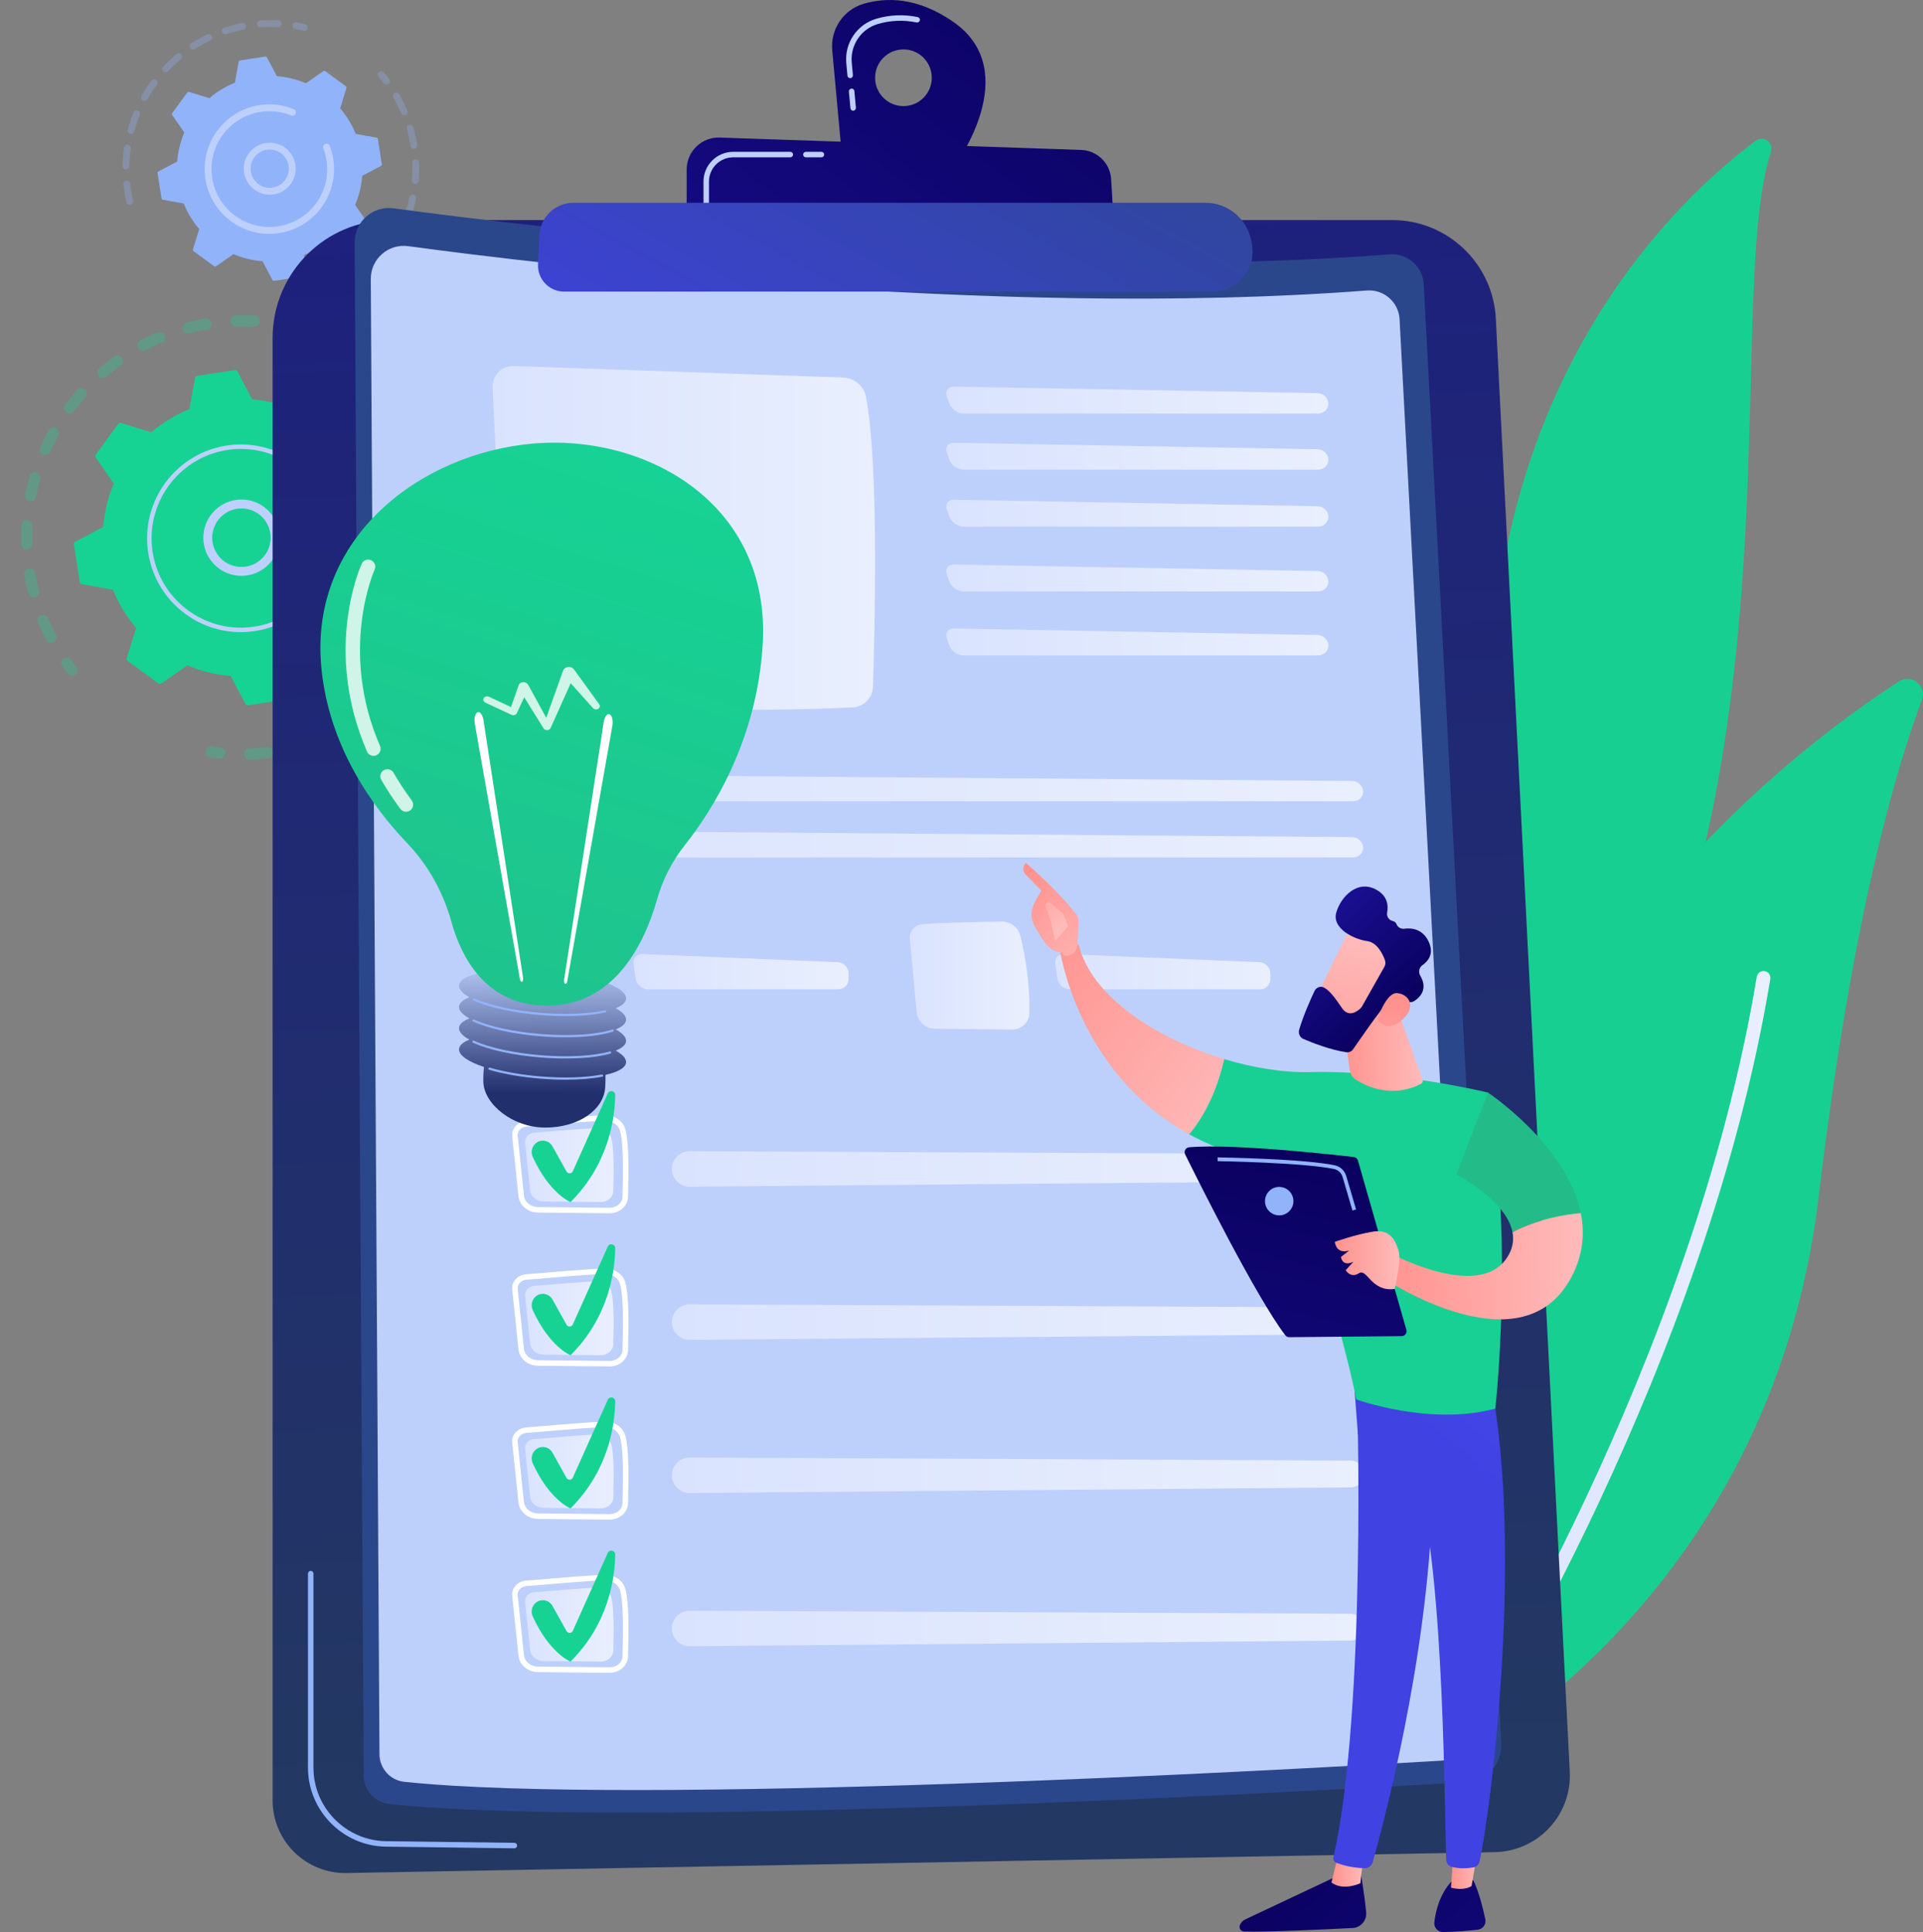
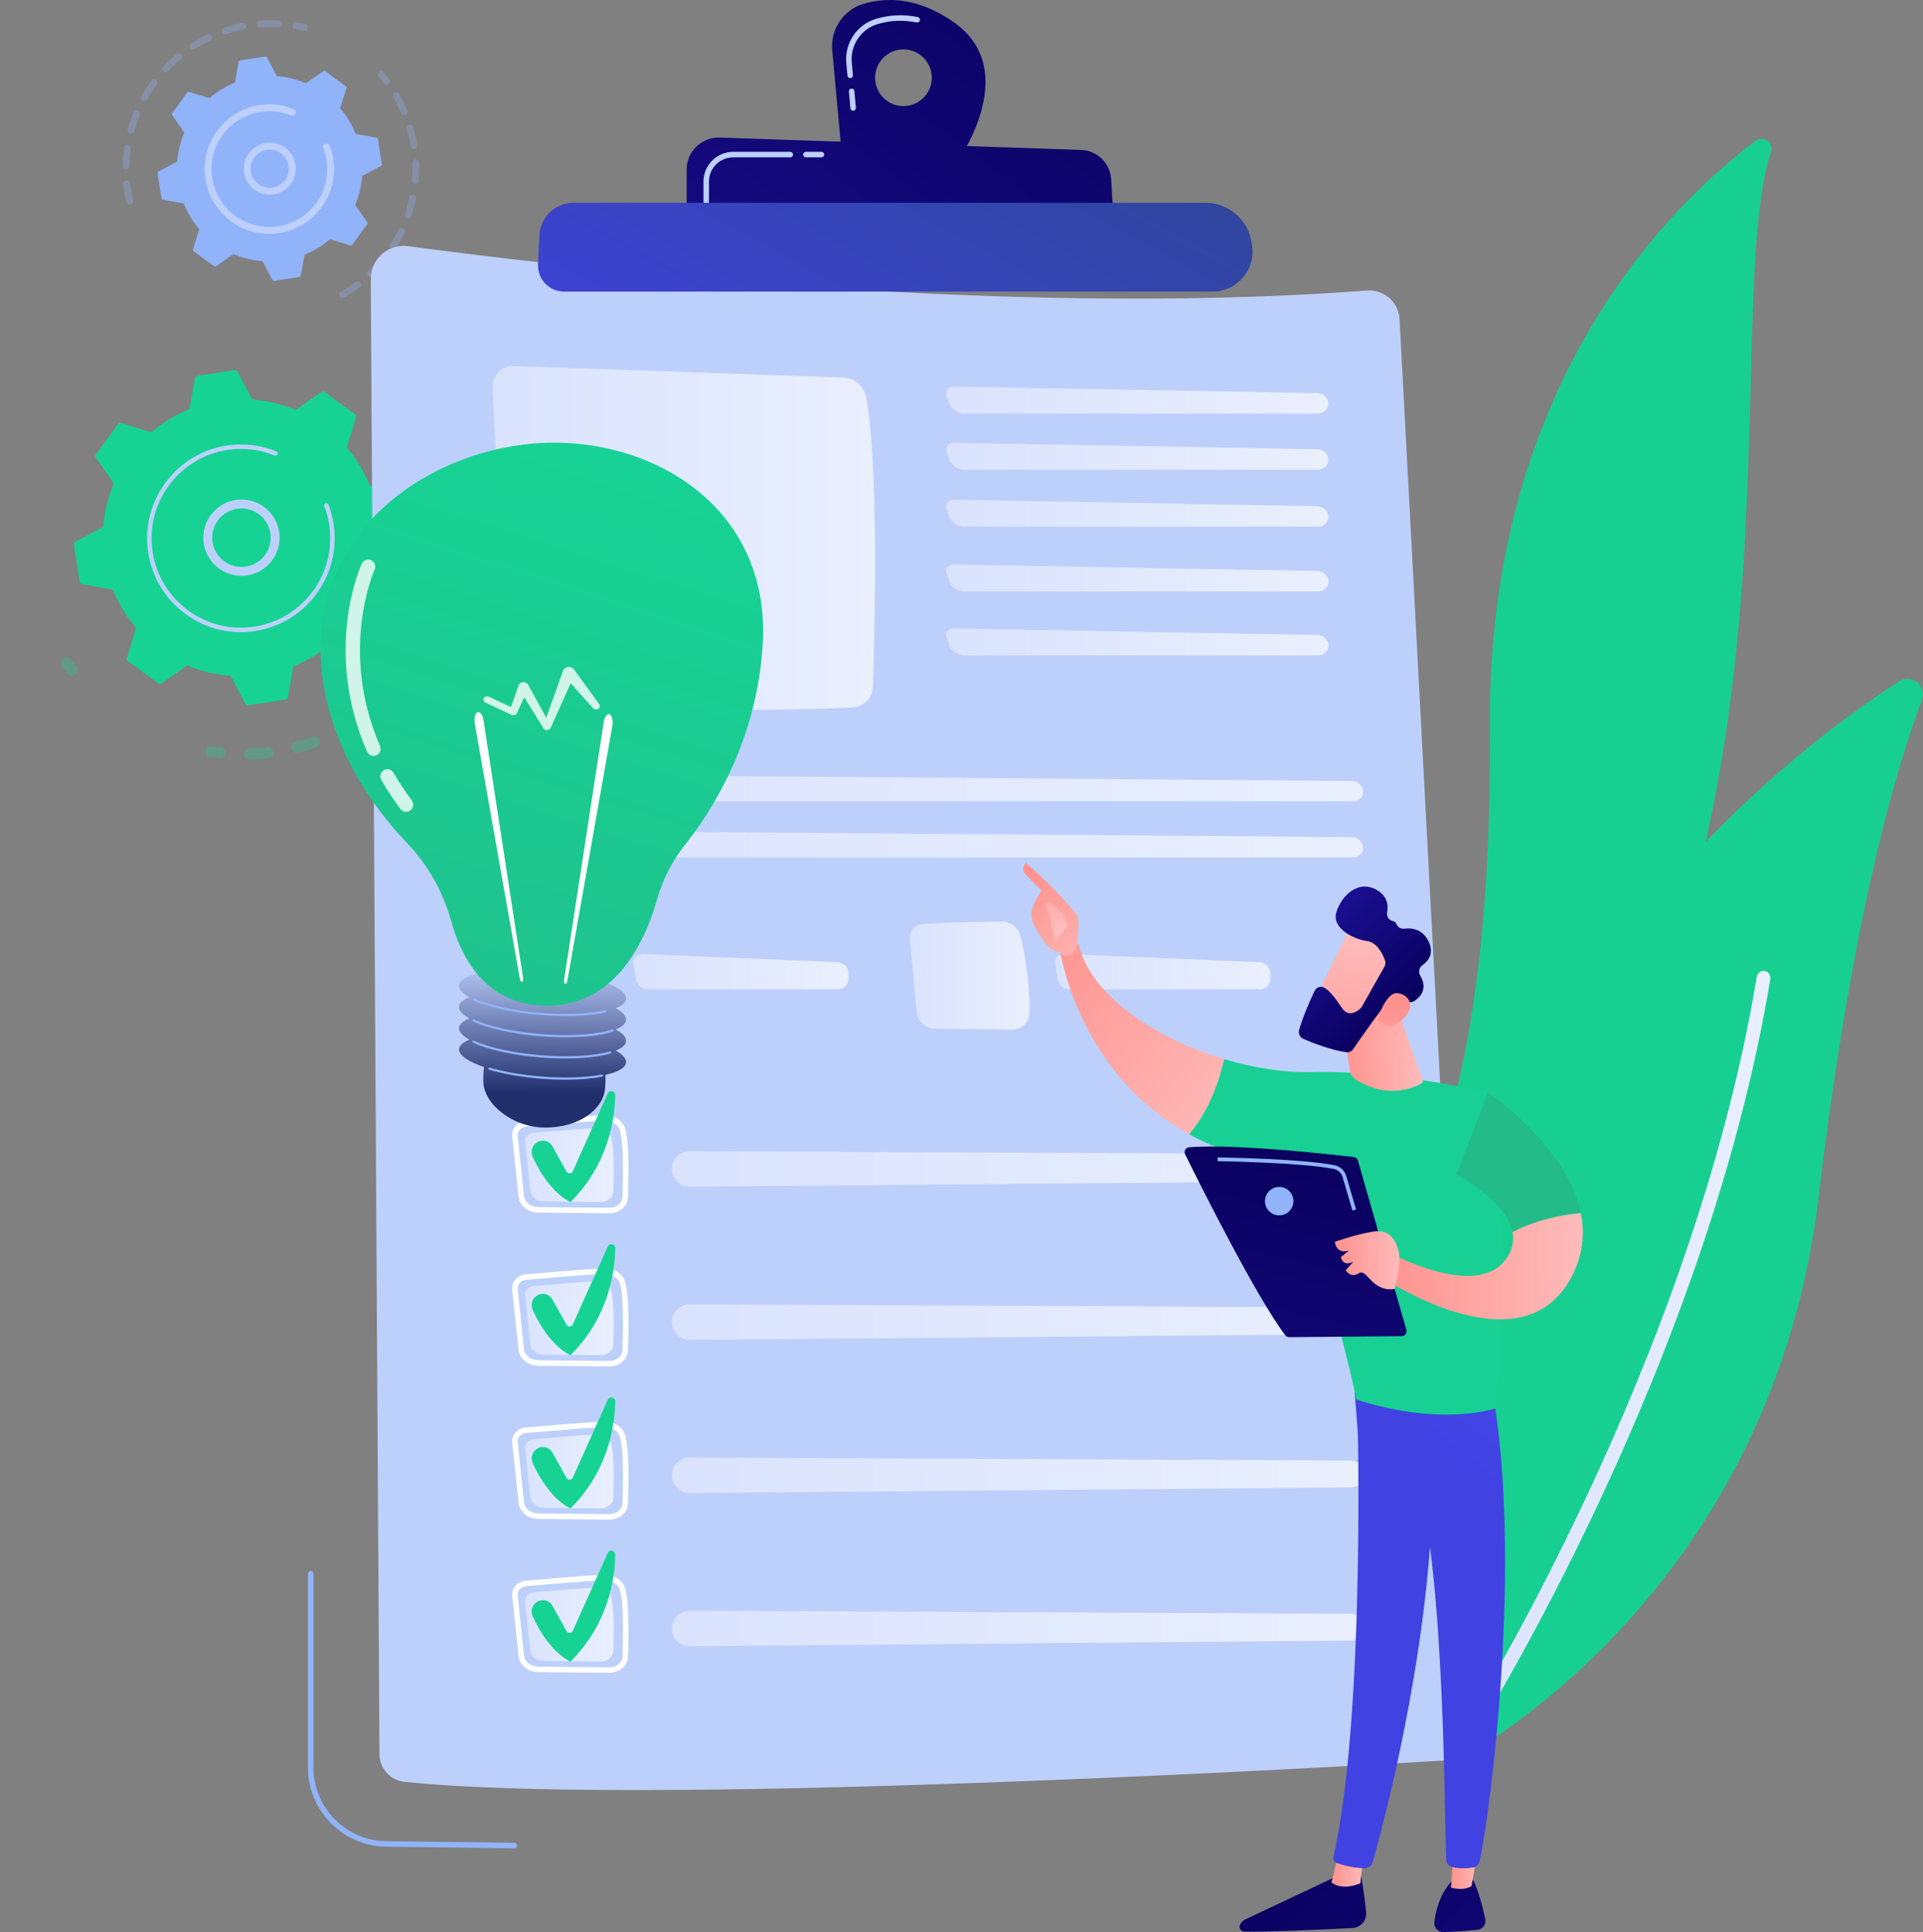
<svg xmlns="http://www.w3.org/2000/svg" width="415" height="417" viewBox="0 0 415 417" fill="none">
  <rect x="0" y="0" width="415" height="417" fill="#808080" stroke="none" />
  <g clip-path="url(#clip0_281_1079)">
    <g opacity="0.3">
-       <path d="M56.147 69.364C56.112 70.026 55.548 70.536 54.886 70.5C53.6 70.433 52.291 70.421 50.998 70.466C50.343 70.488 49.794 69.98 49.76 69.329C49.76 69.322 49.76 69.315 49.76 69.306C49.737 68.643 50.257 68.087 50.919 68.065C52.281 68.019 53.658 68.032 55.011 68.102C55.63 68.134 56.115 68.631 56.147 69.237C56.148 69.279 56.149 69.321 56.147 69.364ZM44.716 71.109C43.44 71.328 42.163 71.605 40.917 71.93C40.276 72.097 39.621 71.712 39.453 71.072C39.288 70.427 39.67 69.775 40.312 69.606C41.623 69.264 42.967 68.974 44.309 68.743C44.963 68.631 45.583 69.069 45.695 69.723C45.702 69.77 45.708 69.818 45.711 69.864C45.743 70.463 45.323 71.005 44.717 71.109H44.716ZM34.935 73.946C33.745 74.442 32.56 74.998 31.417 75.595C30.829 75.902 30.104 75.674 29.797 75.086C29.492 74.497 29.719 73.772 30.306 73.465C31.512 72.837 32.758 72.253 34.013 71.73C34.624 71.476 35.327 71.764 35.581 72.377C35.635 72.508 35.665 72.642 35.672 72.776C35.697 73.269 35.416 73.747 34.935 73.948V73.946ZM26.035 78.901C24.984 79.652 23.953 80.457 22.97 81.296C22.466 81.726 21.708 81.665 21.278 81.16C20.849 80.656 20.909 79.897 21.413 79.467C22.448 78.585 23.533 77.737 24.639 76.946C25.177 76.56 25.928 76.685 26.313 77.224C26.452 77.418 26.523 77.637 26.535 77.857C26.556 78.253 26.38 78.651 26.035 78.898V78.901ZM18.459 85.716C17.603 86.68 16.776 87.694 16.002 88.73C15.604 89.262 14.853 89.369 14.321 88.973C13.79 88.576 13.681 87.823 14.079 87.292C14.893 86.202 15.764 85.134 16.665 84.12C17.106 83.624 17.864 83.579 18.359 84.02C18.609 84.242 18.745 84.544 18.76 84.854C18.776 85.158 18.676 85.469 18.457 85.715L18.459 85.716ZM12.58 94.038C11.956 95.169 11.374 96.341 10.85 97.522C10.581 98.128 9.871 98.4 9.267 98.131C8.661 97.861 8.389 97.152 8.658 96.546C9.21 95.304 9.823 94.071 10.478 92.881C10.798 92.3 11.527 92.089 12.108 92.409C12.485 92.618 12.706 92.997 12.727 93.399C12.739 93.615 12.691 93.837 12.58 94.041V94.038ZM11.539 138.614C10.951 138.919 10.227 138.69 9.922 138.102C9.296 136.895 8.714 135.647 8.194 134.389C7.939 133.777 8.231 133.074 8.842 132.821C9.454 132.566 10.157 132.858 10.41 133.47C10.904 134.664 11.458 135.851 12.051 136.995C12.133 137.152 12.177 137.318 12.185 137.485C12.209 137.941 11.971 138.391 11.539 138.614ZM8.692 103.452C8.336 104.693 8.03 105.964 7.783 107.23C7.655 107.881 7.025 108.306 6.375 108.178C5.724 108.049 5.303 107.419 5.428 106.769C5.69 105.434 6.012 104.097 6.387 102.789C6.57 102.152 7.234 101.784 7.871 101.966C8.375 102.11 8.711 102.56 8.738 103.057C8.746 103.187 8.731 103.319 8.692 103.452ZM7.546 128.943C6.905 129.109 6.25 128.724 6.083 128.08C5.744 126.765 5.455 125.417 5.227 124.077C5.113 123.423 5.556 122.804 6.21 122.692C6.863 122.58 7.482 123.021 7.594 123.675C7.811 124.95 8.083 126.231 8.408 127.48C8.429 127.561 8.441 127.64 8.445 127.718C8.475 128.277 8.109 128.797 7.548 128.943H7.546ZM7.006 113.497C6.936 114.785 6.922 116.093 6.963 117.386C6.983 118.049 6.464 118.603 5.802 118.623C5.148 118.644 4.599 118.138 4.565 117.487C4.565 117.478 4.565 117.471 4.565 117.462C4.522 116.102 4.537 114.724 4.609 113.369C4.645 112.706 5.211 112.199 5.873 112.234C6.491 112.267 6.975 112.763 7.007 113.369C7.009 113.411 7.009 113.454 7.007 113.499L7.006 113.497Z" fill="#16D394" />
      <path d="M16.731 144.586C16.719 144.349 16.637 144.115 16.481 143.914C16.101 143.426 15.726 142.921 15.365 142.413C14.981 141.874 14.23 141.747 13.692 142.133C13.151 142.517 13.026 143.268 13.412 143.809C13.791 144.342 14.187 144.873 14.586 145.387C14.992 145.911 15.747 146.005 16.27 145.599C16.593 145.348 16.752 144.966 16.732 144.586H16.731Z" fill="#16D394" />
    </g>
    <g opacity="0.3">
      <path d="M48.672 162.437C48.642 161.857 48.196 161.37 47.6 161.308C46.986 161.242 46.36 161.163 45.746 161.071C45.089 160.974 44.479 161.427 44.382 162.082C44.284 162.741 44.738 163.35 45.393 163.447C46.04 163.543 46.698 163.627 47.346 163.695C48.005 163.765 48.596 163.289 48.666 162.629C48.673 162.565 48.675 162.499 48.67 162.437H48.672Z" fill="#16D394" />
      <path d="M100.407 115.891C100.41 116.553 99.874 117.094 99.21 117.095C98.548 117.098 98.009 116.562 98.006 115.9C98.001 114.637 97.943 113.356 97.832 112.075C97.772 111.418 98.263 110.833 98.924 110.775C99.585 110.718 100.166 111.207 100.224 111.868C100.271 112.422 100.31 112.976 100.34 113.529C100.381 114.316 100.404 115.11 100.407 115.892V115.891ZM98.314 106.837C97.668 106.983 97.025 106.577 96.879 105.93C96.599 104.688 96.263 103.445 95.882 102.234C95.681 101.602 96.032 100.928 96.665 100.727C97.296 100.527 97.97 100.879 98.17 101.51C98.572 102.785 98.926 104.094 99.219 105.4C99.234 105.469 99.243 105.536 99.247 105.603C99.277 106.176 98.892 106.705 98.313 106.836L98.314 106.837ZM99.983 122.42C99.805 123.744 99.569 125.078 99.278 126.387C99.136 127.035 98.494 127.443 97.847 127.3C97.199 127.157 96.793 126.515 96.934 125.867C97.21 124.625 97.434 123.358 97.603 122.101C97.69 121.444 98.295 120.982 98.953 121.07C99.533 121.148 99.962 121.63 99.992 122.196C99.996 122.269 99.992 122.345 99.983 122.421V122.42ZM95.209 97.018C94.611 97.303 93.895 97.048 93.611 96.45C93.066 95.301 92.465 94.162 91.826 93.066C91.491 92.493 91.686 91.758 92.258 91.423C92.831 91.09 93.565 91.283 93.898 91.855C94.571 93.011 95.203 94.21 95.778 95.419C95.846 95.565 95.885 95.718 95.892 95.87C95.918 96.342 95.66 96.804 95.208 97.018H95.209ZM97.43 132.657C96.966 133.908 96.442 135.158 95.872 136.37C95.59 136.97 94.876 137.228 94.276 136.946C93.676 136.665 93.419 135.948 93.7 135.348C94.242 134.197 94.739 133.01 95.18 131.822C95.41 131.199 96.101 130.883 96.723 131.114C97.186 131.285 97.479 131.713 97.504 132.177C97.513 132.337 97.49 132.499 97.43 132.658V132.657ZM92.694 142.086C91.966 143.209 91.182 144.314 90.365 145.37C89.958 145.894 89.205 145.989 88.681 145.584C88.157 145.177 88.061 144.424 88.468 143.9C89.245 142.896 89.991 141.846 90.683 140.78C91.043 140.223 91.787 140.065 92.343 140.427C92.677 140.644 92.868 141.001 92.887 141.371C92.901 141.615 92.838 141.865 92.695 142.087L92.694 142.086ZM86.017 150.259C85.061 151.197 84.055 152.104 83.028 152.957C82.518 153.38 81.762 153.31 81.339 152.8C80.915 152.289 80.986 151.532 81.497 151.109C82.473 150.299 83.429 149.437 84.338 148.545C84.811 148.08 85.57 148.087 86.035 148.561C86.248 148.779 86.362 149.056 86.377 149.338C86.395 149.671 86.275 150.009 86.019 150.259H86.017ZM77.718 156.78C76.581 157.486 75.4 158.152 74.208 158.758C73.617 159.059 72.895 158.824 72.595 158.232C72.294 157.643 72.529 156.919 73.12 156.618C74.251 156.042 75.372 155.41 76.453 154.74C77.015 154.39 77.755 154.564 78.105 155.127C78.215 155.306 78.273 155.501 78.283 155.696C78.306 156.119 78.103 156.542 77.718 156.78ZM68.185 161.32C66.922 161.756 65.626 162.145 64.328 162.474C63.685 162.638 63.032 162.249 62.87 161.606C62.707 160.965 63.094 160.31 63.737 160.146C64.97 159.833 66.202 159.464 67.4 159.05C68.027 158.833 68.71 159.166 68.926 159.792C68.963 159.9 68.985 160.012 68.991 160.121C69.018 160.642 68.701 161.14 68.185 161.318V161.32ZM57.898 163.651C56.92 163.762 55.928 163.846 54.947 163.896C54.591 163.916 54.237 163.929 53.884 163.941C53.222 163.962 52.656 163.449 52.649 162.778C52.628 162.115 53.149 161.561 53.811 161.54C54.148 161.53 54.484 161.516 54.822 161.499C55.755 161.449 56.697 161.37 57.627 161.265C58.285 161.189 58.881 161.662 58.955 162.322C58.958 162.347 58.96 162.371 58.961 162.397C58.994 163.025 58.532 163.579 57.898 163.652V163.651Z" fill="#16D394" />
      <path d="M90.458 87.094C90.446 86.856 90.363 86.619 90.204 86.416C89.803 85.905 89.384 85.392 88.957 84.893C88.526 84.388 87.769 84.328 87.264 84.759C86.76 85.189 86.7 85.947 87.13 86.452C87.535 86.927 87.934 87.414 88.314 87.9C88.723 88.421 89.476 88.513 89.998 88.104C90.318 87.852 90.476 87.472 90.455 87.095L90.458 87.094Z" fill="#16D394" />
    </g>
    <path d="M70.038 84.605C69.844 84.463 69.584 84.46 69.387 84.597L63.78 88.493C60.847 87.245 57.693 86.458 54.422 86.207L51.238 80.171C51.126 79.96 50.892 79.842 50.656 79.879L42.565 81.132C42.328 81.169 42.141 81.351 42.099 81.586L40.888 88.304C37.845 89.533 35.077 91.238 32.657 93.314L26.135 91.298C25.905 91.228 25.658 91.31 25.517 91.502L20.681 98.113C20.54 98.306 20.537 98.567 20.674 98.763L24.567 104.374C23.32 107.309 22.533 110.465 22.283 113.738L16.25 116.924C16.039 117.036 15.921 117.269 15.957 117.506L17.209 125.603C17.246 125.84 17.428 126.028 17.663 126.07L24.377 127.282C25.605 130.326 27.309 133.096 29.384 135.518L27.367 142.044C27.297 142.273 27.379 142.52 27.571 142.662L34.178 147.5C34.371 147.642 34.632 147.645 34.828 147.508L40.435 143.612C43.369 144.86 46.523 145.648 49.794 145.898L52.978 151.934C53.089 152.145 53.323 152.263 53.56 152.227L61.652 150.975C61.889 150.938 62.076 150.756 62.118 150.521L63.33 143.803C66.372 142.574 69.14 140.869 71.56 138.793L78.082 140.809C78.312 140.881 78.559 140.797 78.7 140.605L83.536 133.994C83.677 133.8 83.68 133.54 83.543 133.343L79.65 127.733C80.897 124.798 81.684 121.642 81.934 118.368L87.967 115.183C88.178 115.071 88.296 114.837 88.258 114.601L87.007 106.505C86.969 106.268 86.788 106.08 86.553 106.039L79.84 104.826C78.612 101.782 76.908 99.012 74.833 96.591L76.849 90.065C76.918 89.835 76.837 89.588 76.645 89.447L70.038 84.608V84.605Z" fill="#16D394" />
    <path d="M60.3 116.823C59.875 121.344 55.855 124.676 51.336 124.251C49.147 124.046 47.17 122.999 45.768 121.306C44.366 119.612 43.706 117.472 43.913 115.283C44.339 110.761 48.359 107.43 52.878 107.854C56.989 108.242 60.116 111.606 60.327 115.615C60.348 116.013 60.341 116.416 60.302 116.824L60.3 116.823ZM47.246 120.08C48.321 121.379 49.837 122.181 51.516 122.339C54.98 122.665 58.063 120.11 58.389 116.644C58.717 113.177 56.161 110.093 52.698 109.767C49.234 109.44 46.15 111.996 45.825 115.462C45.795 115.776 45.789 116.089 45.805 116.398C45.877 117.743 46.374 119.024 47.247 120.08H47.246Z" fill="#BDD0FB" />
    <path d="M72.206 115.156C72.171 114.468 72.099 113.777 71.992 113.086C71.958 112.869 71.921 112.651 71.88 112.435C71.679 111.369 71.395 110.321 71.03 109.306C71.026 109.293 71.02 109.278 71.016 109.265C71.001 109.226 70.987 109.186 70.972 109.147C70.944 109.071 70.916 108.995 70.886 108.919C70.81 108.72 70.615 108.6 70.413 108.611C70.364 108.614 70.314 108.624 70.265 108.642C70.018 108.737 69.895 109.014 69.989 109.262C70.477 110.536 70.831 111.872 71.041 113.232C72.087 119.986 69.477 126.478 64.69 130.687C62.029 133.028 58.693 134.663 54.938 135.244C54.28 135.346 53.621 135.414 52.964 135.448C48.547 135.68 44.221 134.396 40.603 131.747C36.448 128.704 33.725 124.223 32.938 119.133C31.313 108.617 38.536 98.747 49.039 97.121C49.687 97.021 50.337 96.954 50.988 96.92C53.805 96.772 56.624 97.243 59.239 98.308C59.306 98.335 59.376 98.347 59.445 98.342C59.625 98.333 59.792 98.222 59.864 98.044C59.964 97.799 59.847 97.519 59.601 97.419C56.855 96.3 53.896 95.806 50.937 95.961C50.254 95.997 49.572 96.067 48.892 96.172C37.863 97.88 30.281 108.249 31.987 119.28C32.813 124.625 35.671 129.328 40.033 132.523C43.83 135.305 48.373 136.653 53.009 136.408C53.698 136.373 54.389 136.301 55.081 136.194C60.423 135.366 65.123 132.508 68.316 128.143C71.096 124.342 72.443 119.797 72.199 115.156H72.206Z" fill="#BDD0FB" />
    <g opacity="0.3">
      <path d="M66.412 5.884C66.395 5.564 66.171 5.28 65.843 5.202C65.231 5.056 64.606 4.928 63.986 4.82C63.582 4.75 63.198 5.019 63.128 5.423C63.056 5.826 63.328 6.211 63.731 6.281C64.322 6.383 64.917 6.507 65.502 6.646C65.9 6.741 66.3 6.494 66.394 6.094C66.41 6.023 66.416 5.953 66.413 5.884H66.412Z" fill="#91B3FA" />
      <path d="M60.766 5.159C60.745 5.569 60.399 5.883 59.989 5.863C58.958 5.813 57.912 5.814 56.88 5.869C56.663 5.881 56.444 5.895 56.225 5.911C55.818 5.941 55.462 5.634 55.432 5.226C55.419 4.839 55.709 4.462 56.117 4.432C56.346 4.416 56.574 4.401 56.801 4.389C57.882 4.333 58.98 4.33 60.062 4.383C60.445 4.401 60.745 4.709 60.766 5.085C60.766 5.11 60.766 5.135 60.766 5.161V5.159ZM52.495 6.416C51.266 6.659 50.042 6.98 48.856 7.372C48.468 7.5 48.05 7.289 47.92 6.9C47.794 6.513 48.003 6.091 48.392 5.963C49.635 5.554 50.919 5.216 52.208 4.961C52.61 4.882 53 5.143 53.08 5.545C53.088 5.581 53.091 5.616 53.094 5.651C53.113 6.012 52.863 6.343 52.497 6.416H52.495ZM45.361 8.772C44.232 9.308 43.123 9.922 42.068 10.595C41.722 10.815 41.264 10.713 41.045 10.367C40.825 10.02 40.926 9.563 41.271 9.342C42.379 8.637 43.541 7.993 44.726 7.43C45.095 7.254 45.539 7.412 45.714 7.782C45.756 7.873 45.78 7.966 45.784 8.06C45.799 8.351 45.641 8.637 45.361 8.769V8.772ZM39.024 12.811C38.058 13.609 37.134 14.476 36.276 15.384C35.995 15.682 35.526 15.696 35.229 15.414C34.932 15.134 34.917 14.664 35.199 14.366C36.098 13.413 37.067 12.506 38.08 11.667C38.396 11.407 38.863 11.451 39.124 11.767C39.228 11.895 39.284 12.047 39.292 12.2C39.304 12.427 39.212 12.656 39.024 12.811ZM33.864 18.275C33.121 19.285 32.435 20.348 31.823 21.438C31.624 21.796 31.171 21.922 30.814 21.721C30.457 21.52 30.329 21.069 30.531 20.712C31.173 19.569 31.893 18.454 32.67 17.395C32.913 17.066 33.377 16.994 33.706 17.237C33.892 17.374 33.996 17.583 34.007 17.796C34.016 17.961 33.969 18.131 33.864 18.274V18.275ZM30.186 24.828C29.713 25.987 29.306 27.184 28.98 28.39C28.873 28.785 28.467 29.019 28.071 28.912C27.677 28.805 27.443 28.398 27.549 28.002C27.891 26.737 28.317 25.479 28.814 24.265C28.968 23.887 29.401 23.705 29.78 23.86C30.053 23.973 30.225 24.231 30.239 24.508C30.245 24.614 30.228 24.722 30.186 24.828ZM28.221 32.078C28.046 33.312 27.947 34.575 27.927 35.831C27.919 36.24 27.581 36.567 27.172 36.559C26.763 36.553 26.443 36.215 26.443 35.806C26.465 34.489 26.569 33.165 26.754 31.869C26.812 31.464 27.187 31.181 27.592 31.239C27.947 31.29 28.209 31.586 28.227 31.933C28.23 31.981 28.227 32.029 28.221 32.076V32.078ZM28.166 44.198C27.767 44.29 27.37 44.043 27.276 43.644C27.02 42.539 26.819 41.402 26.681 40.266C26.658 40.093 26.639 39.922 26.621 39.749C26.566 39.346 26.873 38.976 27.282 38.935C27.69 38.891 28.053 39.188 28.096 39.594C28.113 39.757 28.132 39.917 28.153 40.083C28.285 41.17 28.477 42.254 28.721 43.309C28.732 43.352 28.738 43.395 28.739 43.438C28.757 43.791 28.522 44.116 28.166 44.199V44.198Z" fill="#91B3FA" />
    </g>
    <g opacity="0.3">
      <path d="M90.443 35.138C90.494 36.43 90.467 37.736 90.363 39.02C90.329 39.428 89.972 39.731 89.564 39.699C89.156 39.666 88.855 39.305 88.885 38.899C88.985 37.675 89.012 36.43 88.962 35.197C88.946 34.787 89.265 34.443 89.674 34.426C90.08 34.41 90.422 34.724 90.443 35.128C90.443 35.131 90.443 35.135 90.443 35.138ZM89.443 32.123C89.04 32.188 88.659 31.913 88.593 31.509C88.397 30.292 88.126 29.076 87.787 27.893C87.675 27.501 87.901 27.089 88.296 26.976C88.689 26.863 89.099 27.09 89.213 27.483C89.568 28.724 89.853 29.999 90.058 31.274C90.062 31.3 90.065 31.327 90.067 31.354C90.086 31.728 89.823 32.063 89.445 32.124L89.443 32.123ZM89.811 42.865C89.549 44.131 89.207 45.392 88.794 46.613C88.663 47.002 88.242 47.211 87.855 47.078C87.467 46.947 87.26 46.529 87.389 46.138C87.782 44.974 88.108 43.772 88.36 42.564C88.443 42.163 88.836 41.906 89.235 41.989C89.571 42.059 89.808 42.348 89.824 42.676C89.827 42.738 89.824 42.802 89.809 42.866L89.811 42.865ZM87.52 24.792C87.144 24.953 86.709 24.777 86.548 24.401C86.066 23.267 85.509 22.152 84.893 21.087C84.689 20.733 84.81 20.278 85.163 20.074C85.517 19.869 85.971 19.989 86.176 20.345C86.822 21.462 87.407 22.633 87.912 23.821C87.946 23.903 87.965 23.988 87.97 24.073C87.986 24.375 87.813 24.669 87.52 24.794V24.792ZM87.331 50.207C86.773 51.37 86.139 52.511 85.444 53.6C85.224 53.945 84.765 54.046 84.42 53.826C84.075 53.606 83.973 53.147 84.194 52.801C84.856 51.763 85.462 50.675 85.993 49.565C86.17 49.196 86.612 49.039 86.983 49.218C87.236 49.339 87.389 49.586 87.403 49.848C87.409 49.967 87.386 50.091 87.331 50.207ZM83.164 56.74C82.342 57.738 81.452 58.694 80.52 59.584C80.224 59.867 79.755 59.855 79.472 59.558C79.19 59.262 79.202 58.793 79.498 58.51C80.386 57.662 81.235 56.749 82.019 55.796C82.28 55.481 82.747 55.436 83.062 55.695C83.229 55.832 83.32 56.029 83.332 56.228C83.341 56.407 83.286 56.59 83.164 56.739V56.74ZM77.551 62.089C76.513 62.861 75.42 63.576 74.302 64.215C73.946 64.418 73.494 64.294 73.291 63.938C73.089 63.582 73.214 63.13 73.568 62.927C74.635 62.318 75.679 61.636 76.667 60.899C76.996 60.654 77.46 60.721 77.704 61.05C77.795 61.173 77.843 61.313 77.85 61.454C77.862 61.694 77.759 61.935 77.552 62.089H77.551Z" fill="#91B3FA" />
      <path d="M84.158 17.486C84.15 17.343 84.101 17.201 84.009 17.078C83.627 16.572 83.228 16.074 82.823 15.599C82.556 15.288 82.089 15.251 81.778 15.516C81.468 15.782 81.43 16.25 81.695 16.561C82.08 17.014 82.461 17.488 82.827 17.971C83.074 18.298 83.539 18.363 83.866 18.116C84.07 17.961 84.171 17.723 84.159 17.485L84.158 17.486Z" fill="#91B3FA" />
    </g>
    <path d="M70.207 15.367C70.078 15.273 69.904 15.27 69.771 15.361L66.019 17.967C64.056 17.133 61.945 16.604 59.756 16.438L57.624 12.399C57.55 12.257 57.394 12.178 57.234 12.203L51.82 13.042C51.662 13.066 51.535 13.189 51.507 13.346L50.696 17.84C48.66 18.663 46.808 19.803 45.189 21.193L40.825 19.843C40.672 19.796 40.506 19.851 40.411 19.98L37.175 24.404C37.08 24.533 37.079 24.707 37.169 24.84L39.774 28.595C38.939 30.559 38.412 32.671 38.246 34.861L34.209 36.993C34.068 37.067 33.989 37.223 34.014 37.383L34.852 42.801C34.876 42.959 34.999 43.084 35.156 43.114L39.648 43.925C40.469 45.962 41.609 47.815 42.998 49.436L41.65 53.802C41.602 53.956 41.657 54.121 41.786 54.216L46.207 57.454C46.337 57.548 46.511 57.551 46.643 57.46L50.395 54.854C52.358 55.689 54.469 56.216 56.658 56.383L58.788 60.422C58.863 60.563 59.019 60.642 59.178 60.617L64.593 59.779C64.751 59.755 64.876 59.631 64.906 59.475L65.717 54.98C67.753 54.158 69.604 53.017 71.224 51.628L75.588 52.977C75.741 53.025 75.906 52.97 76.001 52.84L79.237 48.417C79.332 48.287 79.334 48.113 79.243 47.98L76.639 44.226C77.474 42.262 78 40.15 78.167 37.959L82.204 35.828C82.345 35.754 82.424 35.597 82.399 35.438L81.561 30.02C81.537 29.862 81.413 29.737 81.257 29.707L76.765 28.895C75.944 26.858 74.803 25.005 73.415 23.385L74.763 19.018C74.811 18.865 74.756 18.7 74.626 18.604L70.206 15.367H70.207Z" fill="#91B3FA" />
    <path d="M63.791 36.934C63.651 38.427 62.938 39.774 61.784 40.731C60.631 41.687 59.175 42.135 57.684 41.995C54.606 41.706 52.342 38.969 52.626 35.884C52.917 32.805 55.655 30.535 58.733 30.825C60.225 30.965 61.572 31.679 62.527 32.831C63.304 33.77 63.745 34.907 63.809 36.103C63.824 36.377 63.818 36.656 63.791 36.934ZM57.822 40.518C58.919 40.62 59.991 40.291 60.839 39.587C61.688 38.884 62.212 37.892 62.314 36.794C62.416 35.697 62.087 34.624 61.384 33.776C60.682 32.927 59.69 32.403 58.595 32.3C56.331 32.087 54.316 33.756 54.103 36.021C54.084 36.225 54.081 36.428 54.091 36.628C54.197 38.637 55.764 40.322 57.824 40.516L57.822 40.518Z" fill="#BDD0FB" />
    <path d="M72.077 35.774C72.051 35.305 72.004 34.835 71.931 34.361C71.786 33.421 71.545 32.495 71.213 31.606C71.198 31.566 71.184 31.527 71.167 31.487C71.05 31.178 70.749 30.995 70.436 31.012C70.361 31.016 70.283 31.031 70.209 31.061C69.826 31.207 69.637 31.636 69.781 32.018C70.099 32.845 70.328 33.71 70.463 34.589C70.471 34.638 70.478 34.686 70.484 34.733C70.786 36.815 70.557 38.893 69.847 40.816C69.462 41.858 68.932 42.856 68.268 43.784C68.262 43.791 68.257 43.799 68.251 43.806C68.235 43.828 68.219 43.852 68.201 43.875C66.232 46.566 63.334 48.329 60.038 48.84C59.613 48.907 59.186 48.95 58.761 48.972C55.902 49.123 53.101 48.292 50.758 46.576C48.069 44.606 46.307 41.706 45.798 38.41C45.29 35.116 46.091 31.817 48.06 29.125C50.029 26.434 52.927 24.67 56.222 24.16C56.642 24.094 57.062 24.051 57.483 24.028C59.308 23.933 61.131 24.237 62.825 24.927C62.929 24.968 63.038 24.986 63.143 24.98C63.42 24.965 63.679 24.794 63.791 24.52C63.944 24.14 63.764 23.708 63.383 23.553C61.488 22.782 59.446 22.441 57.407 22.548C56.935 22.573 56.465 22.621 55.996 22.694C52.311 23.264 49.068 25.238 46.865 28.249C44.662 31.26 43.76 34.948 44.333 38.637C44.903 42.324 46.874 45.569 49.885 47.774C52.504 49.693 55.637 50.623 58.837 50.454C59.312 50.429 59.79 50.38 60.266 50.307C67.402 49.202 72.447 42.843 72.075 35.777L72.077 35.774Z" fill="#BDD0FB" />
    <path d="M382.191 32.722C382.826 30.763 380.542 29.153 378.893 30.384C362.138 42.887 320.928 81.346 321.535 156.817C322.297 251.508 298.983 283.375 272.418 301.411C272.418 301.411 306.767 295.415 331.607 263.213C392.595 184.149 370.911 67.558 382.191 32.722Z" fill="#18CF92" />
    <path d="M367.357 60.584C364.282 70.766 361.409 81.004 358.915 91.33C356.366 101.644 354.131 112.028 352.224 122.468C350.356 132.914 348.685 143.394 347.46 153.929C346.189 164.459 345.37 175.031 344.586 185.648C343.743 196.255 342.953 206.945 341.069 217.587C339.198 228.209 336.029 238.777 331.024 248.453C329.773 250.864 328.474 253.262 327.047 255.56C325.661 257.885 324.173 260.148 322.644 262.385C319.565 266.844 316.183 271.105 312.502 275.096C305.118 283.061 296.527 289.894 287.287 295.453C286.315 296.039 285.052 295.724 284.467 294.75C283.892 293.794 284.186 292.56 285.117 291.961L285.123 291.956C287.332 290.54 289.523 289.101 291.641 287.569C292.712 286.82 293.748 286.025 294.799 285.249C295.819 284.434 296.871 283.66 297.865 282.815C301.897 279.503 305.691 275.912 309.202 272.06C316.253 264.394 322.196 255.636 326.993 246.401C329.34 241.754 331.342 236.944 332.966 231.995C334.587 227.044 335.83 221.961 336.784 216.804C338.693 206.483 339.561 195.909 340.481 185.309C341.414 174.706 342.425 164.06 343.871 153.471C344.58 148.175 345.385 142.892 346.283 137.628C346.717 134.993 347.201 132.366 347.682 129.74C348.186 127.118 348.707 124.5 349.247 121.886C351.431 111.433 353.931 101.051 356.756 90.764C359.63 80.49 362.777 70.296 366.309 60.24C366.41 59.953 366.724 59.802 367.011 59.902C367.29 60 367.44 60.301 367.357 60.583V60.584Z" fill="#18CF92" />
    <path d="M311.023 373.735C311.681 377.471 315.939 379.323 319.143 377.294C336.828 366.101 383.969 329.93 392.503 258.156C399.71 197.545 409.374 165.364 414.772 151.06C415.914 148.035 412.532 145.31 409.819 147.065C379.877 166.431 287.186 238.318 311.021 373.736L311.023 373.735Z" fill="#18CF92" />
    <path d="M316.076 374.649C316.144 374.713 316.219 374.773 316.302 374.825C316.993 375.264 317.906 375.06 318.346 374.369C318.843 373.586 368.224 295.126 382.049 211.303C382.181 210.495 381.635 209.733 380.828 209.599C380.021 209.466 379.259 210.013 379.125 210.82C365.401 294.032 316.339 372.003 315.845 372.78C315.458 373.388 315.571 374.171 316.074 374.649H316.076Z" fill="url(#paint0_linear_281_1079)" />
-     <path d="M58.833 72.936C58.833 58.888 70.215 47.499 84.255 47.499H300.443C312.37 47.499 322.205 56.852 322.811 68.77L338.769 382.393C339.244 391.721 331.906 399.587 322.574 399.757L74.794 404.263C66.026 404.423 58.831 397.355 58.831 388.58V72.936H58.833Z" fill="url(#paint1_linear_281_1079)" />
    <path d="M111.009 398.93H111.001L83.275 398.572C74.004 398.451 66.463 390.806 66.463 381.53V339.645C66.463 339.317 66.728 339.052 67.055 339.052C67.382 339.052 67.647 339.317 67.647 339.645V381.53C67.647 390.162 74.665 397.274 83.292 397.388L111.016 397.746C111.343 397.751 111.604 398.019 111.601 398.347C111.596 398.671 111.333 398.932 111.01 398.932L111.009 398.93Z" fill="#91B3FA" />
-     <path d="M76.543 52.326C76.517 47.831 80.467 44.352 84.918 44.957C114.441 48.963 215.961 61.353 299.897 54.906C303.725 54.612 307.047 57.513 307.251 61.35L323.984 376.369C324.213 380.688 320.916 384.383 316.601 384.638C281.299 386.729 135.915 394.81 84.06 389.374C80.904 389.043 78.508 386.385 78.489 383.21L76.543 52.326Z" fill="#2B478B" />
    <path d="M80.022 60.221C79.996 55.896 83.798 52.548 88.081 53.129C116.492 56.984 214.19 68.906 294.964 62.702C298.648 62.419 301.845 65.211 302.04 68.903L318.143 372.061C318.363 376.217 315.192 379.772 311.039 380.018C277.067 382.03 137.157 389.805 87.254 384.577C84.216 384.258 81.91 381.699 81.893 378.643L80.02 60.219L80.022 60.221Z" fill="#BDD0FB" />
    <path d="M106.321 83.594L109.338 148.588C109.438 150.749 111.184 152.469 113.345 152.53C125.374 152.869 162.859 153.784 184.026 152.68C186.421 152.555 188.314 150.618 188.393 148.22C188.796 136.031 189.68 100.555 186.904 85.725C186.456 83.329 184.398 81.574 181.964 81.489L110.861 79.001C108.297 78.911 106.202 81.031 106.321 83.595V83.594Z" fill="url(#paint2_linear_281_1079)" />
    <path d="M284.452 89.251C285.714 89.251 286.719 88.27 286.683 87.071C286.647 85.872 285.588 84.873 284.325 84.85L205.878 83.452C204.616 83.43 203.927 84.386 204.347 85.577L204.878 87.087C205.298 88.279 206.673 89.253 207.935 89.253H284.453L284.452 89.251Z" fill="url(#paint3_linear_281_1079)" />
    <path d="M205.877 95.568C204.615 95.545 203.926 96.501 204.345 97.693L204.877 99.203C205.296 100.395 206.672 101.369 207.934 101.369H284.452C285.714 101.369 286.719 100.387 286.683 99.188C286.647 97.989 285.588 96.99 284.325 96.968L205.878 95.569L205.877 95.568Z" fill="url(#paint4_linear_281_1079)" />
    <path d="M205.877 107.86C204.615 107.838 203.926 108.794 204.345 109.985L204.877 111.496C205.296 112.687 206.672 113.661 207.934 113.661H284.452C285.714 113.661 286.719 112.68 286.683 111.481C286.647 110.282 285.588 109.283 284.325 109.26L205.878 107.862L205.877 107.86Z" fill="url(#paint5_linear_281_1079)" />
    <path d="M205.877 121.85C204.615 121.828 203.926 122.784 204.345 123.976L204.877 125.486C205.296 126.677 206.672 127.651 207.934 127.651H284.452C285.714 127.651 286.719 126.67 286.683 125.471C286.647 124.272 285.588 123.273 284.325 123.25L205.878 121.852L205.877 121.85Z" fill="url(#paint6_linear_281_1079)" />
    <path d="M205.877 135.653C204.615 135.631 203.926 136.587 204.345 137.778L204.877 139.289C205.296 140.48 206.672 141.454 207.934 141.454H284.452C285.714 141.454 286.719 140.473 286.683 139.274C286.647 138.075 285.588 137.075 284.325 137.053L205.878 135.655L205.877 135.653Z" fill="url(#paint7_linear_281_1079)" />
    <path d="M292.025 172.94C293.287 172.94 294.254 171.959 294.175 170.76C294.097 169.561 293 168.572 291.738 168.562L108.596 167.117C107.334 167.107 106.944 167.908 107.731 168.895L109.52 171.144C110.306 172.132 111.982 172.94 113.244 172.94H292.025Z" fill="url(#paint8_linear_281_1079)" />
    <path d="M108.596 179.234C107.334 179.224 106.944 180.025 107.731 181.012L109.52 183.261C110.306 184.248 111.982 185.057 113.244 185.057H292.025C293.287 185.057 294.254 184.076 294.175 182.877C294.097 181.678 293 180.689 291.738 180.679L108.596 179.234Z" fill="url(#paint9_linear_281_1079)" />
    <path opacity="0.6" d="M108.009 199.466C112.402 199.129 120.627 198.973 125.153 198.911C127.071 198.884 128.753 200.184 129.204 202.05C130.078 205.675 131.283 211.969 131.132 218.636C131.085 220.633 129.451 222.227 127.455 222.206L110.748 222.026C108.694 222.003 106.988 220.432 106.796 218.384L105.327 202.658C105.176 201.031 106.381 199.59 108.009 199.466Z" fill="white" />
    <path d="M138.667 205.915C137.407 205.862 136.528 206.841 136.714 208.089L137.189 211.255C137.377 212.505 138.563 213.526 139.825 213.526H180.878C182.14 213.526 183.16 212.493 183.145 211.23L183.13 210.067C183.113 208.804 182.07 207.727 180.808 207.675L138.666 205.913L138.667 205.915Z" fill="url(#paint10_linear_281_1079)" />
    <path d="M199.027 199.466C203.42 199.129 211.644 198.973 216.172 198.911C218.091 198.884 219.772 200.184 220.223 202.05C221.097 205.675 222.303 211.969 222.151 218.636C222.105 220.633 220.471 222.227 218.475 222.206L201.767 222.026C199.713 222.003 198.008 220.432 197.816 218.384L196.347 202.658C196.195 201.031 197.4 199.59 199.029 199.466H199.027Z" fill="url(#paint11_linear_281_1079)" />
    <path d="M229.687 205.915C228.426 205.862 227.548 206.841 227.734 208.089L228.209 211.255C228.396 212.505 229.582 213.526 230.845 213.526H271.897C273.159 213.526 274.179 212.493 274.164 211.23L274.149 210.067C274.133 208.804 273.09 207.727 271.827 207.675L229.685 205.913L229.687 205.915Z" fill="url(#paint12_linear_281_1079)" />
    <path d="M131.582 261.863H131.541L116.124 261.715C113.921 261.695 112.104 260.177 111.894 258.189L110.54 245.245C110.461 244.486 110.696 243.735 111.203 243.131C111.772 242.454 112.631 242.03 113.563 241.966C114.862 241.878 116.691 241.722 118.628 241.556C122.706 241.209 127.78 240.776 130.634 240.74C132.706 240.73 134.462 241.957 134.951 243.762C135.754 246.733 135.683 252.357 135.531 258.348C135.482 260.295 133.715 261.863 131.582 261.863ZM113.643 243.147C113.031 243.189 112.472 243.46 112.11 243.892C111.811 244.248 111.671 244.684 111.717 245.12L113.071 258.064C113.217 259.455 114.534 260.514 116.134 260.53L131.551 260.677H131.582C133.077 260.677 134.314 259.624 134.346 258.317C134.497 252.416 134.568 246.887 133.808 244.069C133.467 242.806 132.154 241.927 130.648 241.923C127.835 241.959 122.785 242.389 118.726 242.734C116.783 242.9 114.95 243.056 113.641 243.146L113.643 243.147Z" fill="white" />
    <path d="M115.301 244.483C118.54 244.261 125.578 243.546 128.917 243.504C130.331 243.486 131.572 244.341 131.904 245.568C132.548 247.953 132.464 252.703 132.35 257.089C132.316 258.403 131.112 259.451 129.639 259.437L117.319 259.317C115.804 259.303 114.546 258.269 114.405 256.923L113.321 246.58C113.21 245.51 114.098 244.562 115.299 244.48L115.301 244.483Z" fill="url(#paint13_linear_281_1079)" />
    <path d="M145.124 253.268C145.57 254.961 147.108 256.136 148.858 256.121L291.499 254.905C293.113 254.891 294.403 253.56 294.369 251.945C294.335 250.376 293.058 249.12 291.489 249.113L148.843 248.462C146.325 248.45 144.482 250.833 145.124 253.269V253.268Z" fill="url(#paint14_linear_281_1079)" />
    <path d="M115.957 246.513C117.102 245.841 118.575 246.242 119.221 247.402L122.262 252.856C122.566 253.402 123.362 253.366 123.618 252.796L131.16 235.995C131.536 235.157 132.783 235.441 132.77 236.359C132.693 241.498 131.331 251.266 123.124 259.444C123.124 259.444 118.602 257.685 114.96 249.683C114.435 248.528 114.862 247.156 115.957 246.513Z" fill="#16D394" />
    <path d="M131.582 294.925H131.541L116.124 294.777C113.921 294.756 112.104 293.239 111.894 291.251L110.54 278.307C110.461 277.548 110.696 276.797 111.203 276.193C111.772 275.516 112.631 275.092 113.563 275.028C114.862 274.94 116.691 274.784 118.628 274.618C122.706 274.271 127.78 273.838 130.634 273.802C130.655 273.802 130.676 273.802 130.697 273.802C132.724 273.802 134.468 275.038 134.952 276.824C135.756 279.795 135.684 285.419 135.533 291.41C135.484 293.357 133.717 294.925 131.584 294.925H131.582ZM113.643 276.209C113.031 276.251 112.472 276.523 112.11 276.954C111.811 277.31 111.671 277.746 111.717 278.182L113.071 291.126C113.217 292.517 114.534 293.575 116.134 293.592L131.551 293.739H131.582C133.077 293.739 134.314 292.686 134.346 291.379C134.497 285.478 134.568 279.949 133.808 277.131C133.465 275.869 132.135 274.961 130.648 274.985C127.835 275.02 122.785 275.451 118.726 275.796C116.783 275.962 114.95 276.118 113.641 276.207L113.643 276.209Z" fill="white" />
    <path d="M115.301 277.545C118.54 277.323 125.578 276.608 128.917 276.567C130.331 276.549 131.572 277.404 131.904 278.631C132.548 281.015 132.464 285.766 132.35 290.152C132.316 291.465 131.112 292.514 129.639 292.499L117.319 292.38C115.804 292.365 114.546 291.331 114.405 289.985L113.321 279.642C113.21 278.573 114.098 277.624 115.299 277.542L115.301 277.545Z" fill="url(#paint15_linear_281_1079)" />
    <path d="M145.124 286.33C145.57 288.024 147.108 289.199 148.858 289.184L291.499 287.967C293.113 287.954 294.403 286.622 294.369 285.008C294.335 283.438 293.058 282.183 291.489 282.175L148.843 281.524C146.325 281.513 144.482 283.895 145.124 286.332V286.33Z" fill="url(#paint16_linear_281_1079)" />
    <path d="M115.957 279.575C117.102 278.903 118.575 279.304 119.221 280.464L122.262 285.918C122.566 286.464 123.362 286.428 123.618 285.858L131.16 269.057C131.536 268.219 132.784 268.502 132.77 269.421C132.693 274.56 131.331 284.328 123.124 292.506C123.124 292.506 118.602 290.747 114.96 282.745C114.435 281.59 114.862 280.218 115.957 279.575Z" fill="#16D394" />
    <path d="M131.582 327.985H131.541L116.124 327.838C113.921 327.817 112.104 326.301 111.894 324.311L110.54 311.368C110.461 310.608 110.696 309.856 111.203 309.252C111.772 308.576 112.631 308.151 113.563 308.087C114.862 307.999 116.691 307.843 118.628 307.677C122.706 307.33 127.78 306.899 130.634 306.861C130.655 306.861 130.676 306.861 130.697 306.861C132.724 306.861 134.468 308.097 134.952 309.883C135.756 312.854 135.684 318.478 135.533 324.469C135.484 326.416 133.717 327.984 131.584 327.984L131.582 327.985ZM113.643 309.269C113.031 309.311 112.472 309.582 112.11 310.014C111.811 310.37 111.671 310.806 111.717 311.244L113.071 324.188C113.217 325.579 114.534 326.638 116.134 326.654L131.551 326.801H131.582C133.077 326.801 134.314 325.748 134.346 324.441C134.497 318.54 134.568 313.011 133.808 310.193C133.465 308.931 132.135 308.018 130.648 308.047C127.835 308.083 122.785 308.513 118.726 308.858C116.783 309.024 114.95 309.18 113.641 309.269H113.643Z" fill="white" />
    <path d="M115.301 310.606C118.54 310.384 125.578 309.669 128.917 309.627C130.331 309.609 131.572 310.464 131.904 311.691C132.548 314.076 132.464 318.827 132.35 323.212C132.316 324.526 131.112 325.574 129.639 325.56L117.319 325.442C115.804 325.427 114.546 324.393 114.405 323.047L113.321 312.704C113.21 311.635 114.098 310.686 115.299 310.604L115.301 310.606Z" fill="url(#paint17_linear_281_1079)" />
    <path d="M145.124 319.392C145.57 321.086 147.108 322.261 148.858 322.246L291.499 321.029C293.113 321.016 294.403 319.684 294.369 318.07C294.335 316.5 293.058 315.245 291.489 315.237L148.843 314.586C146.325 314.575 144.482 316.957 145.124 319.394V319.392Z" fill="url(#paint18_linear_281_1079)" />
    <path d="M115.957 312.635C117.102 311.964 118.575 312.364 119.221 313.524L122.262 318.978C122.566 319.525 123.362 319.489 123.618 318.919L131.16 302.118C131.536 301.279 132.784 301.564 132.77 302.481C132.693 307.621 131.331 317.389 123.124 325.567C123.124 325.567 118.602 323.808 114.96 315.806C114.435 314.65 114.862 313.279 115.957 312.635Z" fill="#16D394" />
    <path d="M131.582 361.048H131.541L116.124 360.9C113.921 360.88 112.104 359.363 111.894 357.374L110.54 344.43C110.461 343.671 110.696 342.919 111.203 342.314C111.772 341.638 112.631 341.214 113.563 341.15C114.862 341.062 116.691 340.905 118.628 340.74C122.706 340.393 127.78 339.96 130.634 339.924C130.655 339.924 130.676 339.924 130.697 339.924C132.724 339.924 134.468 341.16 134.952 342.946C135.756 345.917 135.684 351.54 135.533 357.532C135.484 359.478 133.717 361.046 131.584 361.046L131.582 361.048ZM113.643 342.332C113.031 342.374 112.472 342.645 112.11 343.077C111.811 343.433 111.671 343.869 111.717 344.307L113.071 357.25C113.217 358.641 114.534 359.7 116.134 359.716L131.551 359.864H131.582C133.077 359.864 134.314 358.811 134.346 357.503C134.497 351.603 134.568 346.073 133.808 343.255C133.465 341.994 132.135 341.077 130.648 341.109C127.835 341.145 122.785 341.575 118.726 341.921C116.783 342.086 114.95 342.243 113.641 342.332H113.643Z" fill="white" />
    <path d="M115.301 343.668C118.54 343.446 125.578 342.731 128.917 342.689C130.331 342.671 131.572 343.526 131.904 344.753C132.548 347.138 132.464 351.889 132.35 356.274C132.316 357.588 131.112 358.637 129.639 358.622L117.319 358.504C115.804 358.489 114.546 357.455 114.405 356.109L113.321 345.766C113.21 344.697 114.098 343.748 115.299 343.666L115.301 343.668Z" fill="url(#paint19_linear_281_1079)" />
    <path d="M145.124 352.454C145.57 354.148 147.108 355.323 148.858 355.308L291.499 354.091C293.113 354.078 294.403 352.746 294.369 351.132C294.335 349.562 293.058 348.307 291.489 348.299L148.843 347.648C146.325 347.637 144.482 350.019 145.124 352.456V352.454Z" fill="url(#paint20_linear_281_1079)" />
    <path d="M115.957 345.698C117.102 345.026 118.575 345.427 119.221 346.587L122.262 352.041C122.566 352.587 123.362 352.551 123.618 351.981L131.16 335.18C131.536 334.342 132.784 334.625 132.77 335.544C132.693 340.683 131.331 350.452 123.124 358.629C123.124 358.629 118.602 356.87 114.96 348.868C114.435 347.713 114.862 346.341 115.957 345.698Z" fill="#16D394" />
    <path d="M205.756 4.737C197.947 -0.699 191.157 -0.591 186.378 0.82C182.017 2.107 179.192 6.32 179.605 10.851L181.667 33.364L206.195 35.543C206.195 35.543 221.07 15.399 205.755 4.739L205.756 4.737ZM194.97 22.901C191.591 22.901 188.854 20.16 188.854 16.781C188.854 13.402 191.593 10.662 194.97 10.662C198.347 10.662 201.086 13.402 201.086 16.781C201.086 20.16 198.347 22.901 194.97 22.901Z" fill="url(#paint21_linear_281_1079)" />
    <path d="M184.118 23.894C183.816 23.894 183.557 23.663 183.529 23.355L183.2 19.77C183.17 19.444 183.41 19.156 183.736 19.127C184.068 19.095 184.349 19.337 184.379 19.663L184.708 23.247C184.737 23.573 184.498 23.861 184.172 23.891C184.154 23.892 184.135 23.894 184.117 23.894H184.118ZM183.475 16.867C183.173 16.867 182.914 16.636 182.886 16.328L182.636 13.606C182.24 9.29 184.955 5.272 189.088 4.052C192.016 3.187 195.033 3.063 198.052 3.684C198.372 3.75 198.579 4.062 198.514 4.384C198.448 4.704 198.137 4.908 197.816 4.846C194.986 4.266 192.163 4.381 189.423 5.19C185.83 6.252 183.471 9.745 183.815 13.5L184.065 16.222C184.094 16.549 183.855 16.836 183.529 16.866C183.511 16.867 183.492 16.869 183.474 16.869L183.475 16.867Z" fill="#BDD0FB" />
    <path d="M148.19 47.913V36.594C148.19 32.687 151.426 29.558 155.33 29.692L233.321 32.365C236.782 32.484 239.586 35.217 239.793 38.676L240.445 49.553L148.19 47.913Z" fill="url(#paint22_linear_281_1079)" />
    <path d="M177.272 33.956H173.918C173.591 33.956 173.326 33.69 173.326 33.363C173.326 33.035 173.591 32.77 173.918 32.77H177.272C177.599 32.77 177.864 33.035 177.864 33.363C177.864 33.69 177.599 33.956 177.272 33.956Z" fill="#BDD0FB" />
    <path d="M152.411 44.358C152.084 44.358 151.819 44.093 151.819 43.765V39.186C151.819 35.647 154.696 32.77 158.231 32.77H170.562C170.889 32.77 171.154 33.035 171.154 33.363C171.154 33.69 170.889 33.956 170.562 33.956H158.231C155.348 33.956 153.002 36.303 153.002 39.187V43.767C153.002 44.095 152.737 44.36 152.409 44.36L152.411 44.358Z" fill="#BDD0FB" />
    <path d="M116.411 50.771C116.599 46.851 119.83 43.77 123.752 43.77L260.136 43.766C265.04 43.766 269.233 47.297 270.07 52.132L270.186 52.8C271.103 58.096 267.027 62.939 261.656 62.939H121.732C118.517 62.939 115.956 60.249 116.111 57.037L116.411 50.77V50.771Z" fill="url(#paint23_linear_281_1079)" />
    <path d="M99.063 217.251C99.127 216.461 99.932 215.778 101.297 215.23C99.813 214.411 98.993 213.534 99.063 212.674C99.272 210.071 107.512 208.611 117.467 209.414C127.421 210.217 135.321 212.98 135.111 215.583C135.047 216.372 134.242 217.056 132.877 217.604C134.361 218.423 135.181 219.3 135.111 220.159C135.047 220.949 134.242 221.632 132.877 222.18C134.361 222.999 135.181 223.877 135.111 224.736C135.047 225.525 134.242 226.209 132.877 226.757C134.361 227.576 135.181 228.453 135.111 229.313C135.019 230.464 133.354 231.392 130.666 231.998C130.7 232.848 130.68 233.782 130.597 234.811C130.207 239.608 124.815 243.37 117.682 243.37C110.55 243.37 104.376 238.241 104.306 233.429C104.288 232.249 104.339 231.211 104.446 230.288C101.033 229.147 98.955 227.755 99.064 226.404C99.128 225.615 99.933 224.931 101.298 224.383C99.814 223.564 98.994 222.687 99.064 221.827C99.128 221.038 99.933 220.354 101.298 219.806C99.814 218.987 98.994 218.11 99.064 217.251H99.063Z" fill="url(#paint24_linear_281_1079)" />
    <path d="M122.073 233.036C125.029 233.036 127.735 232.818 129.969 232.39C130.099 232.364 130.183 232.239 130.16 232.11C130.134 231.98 130.011 231.895 129.88 231.919C126.382 232.589 121.711 232.737 116.727 232.334C112.649 232.005 108.834 231.347 105.696 230.431C105.57 230.394 105.437 230.467 105.4 230.593C105.363 230.72 105.436 230.853 105.562 230.89C108.731 231.815 112.579 232.479 116.69 232.811C118.541 232.96 120.351 233.034 122.075 233.034L122.073 233.036Z" fill="#91B3FA" />
    <path d="M122.024 228.453C125.866 228.453 129.298 228.091 131.719 227.402C131.846 227.366 131.92 227.233 131.885 227.107C131.849 226.98 131.716 226.906 131.588 226.942C128.138 227.924 122.582 228.23 116.727 227.758C110.936 227.29 105.533 226.115 102.278 224.612C102.157 224.557 102.016 224.609 101.961 224.73C101.905 224.851 101.958 224.992 102.078 225.047C105.382 226.572 110.845 227.764 116.69 228.236C118.513 228.383 120.311 228.455 122.026 228.455L122.024 228.453Z" fill="#91B3FA" />
    <path d="M122.073 223.879C126.221 223.879 129.85 223.455 132.292 222.649C132.417 222.608 132.486 222.472 132.444 222.347C132.403 222.222 132.269 222.153 132.142 222.195C128.743 223.317 122.98 223.684 116.725 223.181C110.934 222.713 105.531 221.538 102.276 220.036C102.156 219.981 102.014 220.033 101.959 220.153C101.904 220.274 101.956 220.415 102.077 220.47C105.381 221.996 110.843 223.187 116.688 223.659C118.54 223.808 120.351 223.881 122.073 223.881V223.879Z" fill="#91B3FA" />
    <path d="M122.042 219.3C125.331 219.3 128.324 219.033 130.651 218.517C130.78 218.488 130.861 218.36 130.832 218.231C130.804 218.101 130.676 218.021 130.547 218.049C127.049 218.826 122.012 219.027 116.728 218.602C110.988 218.138 105.615 216.975 102.352 215.489C102.231 215.434 102.09 215.487 102.035 215.608C101.98 215.729 102.033 215.87 102.154 215.925C105.463 217.432 110.897 218.612 116.69 219.078C118.52 219.226 120.321 219.299 122.042 219.299V219.3Z" fill="#91B3FA" />
    <path d="M141.793 194.145C143.001 189.86 145.055 185.855 147.821 182.367C153.748 174.894 163.415 159.696 164.605 138.953C166.336 108.782 139.593 93.676 115.189 95.727C90.786 97.778 66.707 115.959 69.343 144.027C70.965 161.299 80.626 174.398 87.818 181.922C92.386 186.7 95.644 192.551 97.408 198.922C99.566 206.72 104.704 216.439 116.914 217.032C132.715 217.799 139.276 203.063 141.793 194.146V194.145Z" fill="url(#paint25_linear_281_1079)" />
    <path d="M112.879 211.015L104.341 155.446C104.165 154.297 103.599 153.526 103.08 153.724C102.56 153.92 102.281 155.011 102.458 156.159C102.462 156.19 102.468 156.227 102.474 156.257L112.201 211.31C112.274 211.724 112.484 211.986 112.67 211.894C112.85 211.805 112.942 211.416 112.879 211.014V211.015Z" fill="white" />
    <path d="M121.743 211.456L130.282 155.886C130.457 154.738 131.023 153.967 131.542 154.165C132.062 154.361 132.342 155.452 132.164 156.6C132.16 156.63 132.154 156.668 132.148 156.698L122.421 211.751C122.349 212.165 122.139 212.427 121.953 212.335C121.773 212.245 121.68 211.857 121.743 211.455V211.456Z" fill="white" />
    <path opacity="0.79" d="M104.402 150.674C104.619 150.325 105.12 150.194 105.522 150.382L110.276 152.605L111.927 147.901C112.015 147.655 112.217 147.438 112.504 147.318C113.051 147.094 113.705 147.295 113.966 147.77L113.975 147.785L117.885 154.918L121.514 144.763L121.519 144.746C121.609 144.499 121.795 144.276 122.069 144.127C122.677 143.795 123.481 143.953 123.864 144.481L129.331 152.011C129.552 152.319 129.476 152.733 129.139 152.961C128.777 153.206 128.257 153.149 127.976 152.835L123.163 147.463L118.83 157.124L118.827 157.131C118.757 157.286 118.626 157.42 118.444 157.505C118.038 157.696 117.531 157.565 117.31 157.212L113.128 150.497L111.555 153.892L111.541 153.922C111.529 153.946 111.518 153.971 111.503 153.993C111.285 154.342 110.785 154.473 110.383 154.284L104.739 151.645C104.338 151.457 104.187 151.021 104.403 150.672L104.402 150.674Z" fill="white" />
    <path opacity="0.79" d="M87.633 175.204C87.95 175.204 88.27 175.106 88.544 174.903C89.223 174.4 89.364 173.441 88.861 172.762C87.418 170.815 86.094 168.803 84.927 166.784C84.505 166.051 83.57 165.801 82.838 166.224C82.105 166.647 81.855 167.582 82.278 168.315C83.501 170.435 84.89 172.546 86.404 174.586C86.704 174.991 87.166 175.204 87.633 175.204Z" fill="white" />
    <path opacity="0.79" d="M80.61 163.142C80.814 163.142 81.019 163.102 81.218 163.016C81.994 162.679 82.35 161.778 82.012 161.002C73.068 140.392 80.767 123.121 80.846 122.948C81.199 122.179 80.861 121.271 80.093 120.918C79.324 120.567 78.416 120.903 78.064 121.672C77.719 122.425 69.722 140.368 79.205 162.22C79.455 162.797 80.017 163.142 80.61 163.142Z" fill="white" />
    <path d="M293.549 403.696C293.549 403.696 294.396 408.24 294.832 412.742C295.003 414.501 293.661 416.042 291.897 416.133C285.903 416.44 273.082 417.049 268.477 416.887C267.785 416.863 267.327 416.159 267.575 415.512C267.785 414.97 268.194 414.531 268.72 414.284L289.813 404.338L293.549 403.698V403.696Z" fill="url(#paint26_linear_281_1079)" />
    <path d="M294.182 401.016L293.588 406.465C293.588 406.465 289.893 408.23 287.339 406.307L288.819 400.227L294.182 401.016Z" fill="url(#paint27_linear_281_1079)" />
    <path d="M292.72 298.672C293.012 300.091 294.893 369.601 287.764 400.828C287.647 401.337 287.909 401.859 288.395 402.052C289.538 402.506 291.778 403.16 294.455 403.224C295.284 403.244 296.023 402.699 296.249 401.9C298.303 394.652 308.131 358.337 309.128 323.728C310.243 285.055 309.116 322.411 309.116 322.411L308.019 298.523L292.721 298.672H292.72Z" fill="url(#paint28_linear_281_1079)" />
    <path d="M317.942 405.838C317.942 405.838 319.243 408.124 320.539 414.217C320.773 415.317 320.014 416.379 318.896 416.501C316.918 416.716 313.873 416.994 311.43 417.002C310.305 417.005 309.417 416.032 309.542 414.914C309.79 412.683 310.598 409.018 313.175 406.143L317.942 405.839V405.838Z" fill="url(#paint29_linear_281_1079)" />
    <path d="M318.999 398.825L317.569 407.072C317.569 407.072 316.088 408.197 313.13 407.419L313.766 398.555L318.999 398.825Z" fill="url(#paint30_linear_281_1079)" />
    <path d="M322.136 300.525C328.56 337.148 321.683 391.195 319.291 401.784C319.145 402.432 318.627 402.933 317.973 403.049C316.863 403.244 315.032 403.412 313.221 402.904C312.597 402.73 312.154 402.171 312.123 401.524C311.707 392.986 311.809 340.545 305.952 319.875C305.656 318.828 305.005 317.918 304.112 317.296L293.052 309.587L292.089 296.964L322.136 300.525Z" fill="url(#paint31_linear_281_1079)" />
    <path d="M282.769 231.392C300.969 230.917 321.102 235.809 321.102 235.809C326.831 267.437 322.701 304.02 322.701 304.02C308.643 307.852 292.689 302.045 292.689 302.045C290.219 288.826 278.936 251.666 278.936 251.666C270.031 250.646 262.68 248.148 256.615 244.812C261.166 239.43 263.271 232.616 264.176 228.592C270.631 230.533 277.153 231.54 282.767 231.392H282.769Z" fill="#18D093" />
    <path d="M228.745 205.078C230.513 202.899 232.785 203.9 232.785 203.9C235.572 215.196 249.705 224.242 264.179 228.592C263.275 232.616 261.169 239.43 256.618 244.812C232.541 231.568 228.745 205.078 228.745 205.078Z" fill="url(#paint32_linear_281_1079)" />
    <path d="M229.184 205.623C229.002 206.22 231.178 207.106 232.43 204.659C232.463 203.492 233.125 198.488 232.419 197.543C228.661 192.517 221.405 186.24 221.405 186.24C220.201 187.452 221.213 188.621 221.213 188.621L224.738 192.225C224.02 193.552 223.141 194.675 222.739 196.275C222.434 197.487 222.641 198.777 223.261 199.871C223.885 200.97 224.733 202.397 225.534 203.512C227.049 205.624 229.182 205.62 229.182 205.62L229.184 205.623Z" fill="url(#paint33_linear_281_1079)" />
    <path d="M226.287 194.572L229.493 197.24L230.517 199.916L227.712 203.091C227.712 203.091 226.707 197.771 225.988 196.625C225.269 195.478 225.631 194.916 226.287 194.574V194.572Z" fill="url(#paint34_linear_281_1079)" />
    <path d="M314.29 253.512L321.103 235.809C321.103 235.809 338.217 247.207 341.152 261.836C337.942 262.104 332.104 262.994 326.41 265.94C325.086 259.032 314.29 253.512 314.29 253.512Z" fill="url(#paint35_linear_281_1079)" />
    <path d="M299.589 270.25C299.589 270.25 318.782 280.863 325.136 271.583C326.454 269.656 326.756 267.751 326.41 265.94C332.104 262.995 337.942 262.103 341.152 261.836C342.038 266.246 341.636 270.95 339.086 275.724C328.001 296.483 297.106 274.983 297.106 274.983L299.587 270.25H299.589Z" fill="url(#paint36_linear_281_1079)" />
    <path d="M301.067 216.429L307.019 233.135C307.117 233.412 307.007 233.72 306.751 233.864C305.181 234.753 299.516 237.331 292.62 233.048C291.901 232.601 291.409 231.867 291.293 231.03L289.279 216.542L301.068 216.429H301.067Z" fill="url(#paint37_linear_281_1079)" />
    <path d="M303.511 287.023L293.056 250.489C292.937 250.075 292.584 249.771 292.156 249.722C290.261 249.501 284.772 248.88 278.434 248.343C270.8 247.696 261.936 247.174 256.638 247.619C255.885 247.682 255.43 248.48 255.765 249.157C258.777 255.256 271.168 280.062 277.373 288.189C277.579 288.458 277.897 288.615 278.235 288.612L302.493 288.385C303.198 288.379 303.704 287.702 303.509 287.023H303.511Z" fill="url(#paint38_linear_281_1079)" />
    <path d="M300.985 278.195C300.985 278.195 302.442 272.203 301.854 270.077C301.266 267.951 300.129 265.218 296.334 265.825C292.54 266.433 288.064 268.033 288.064 268.033C288.064 268.033 288.291 270.801 291.174 269.908L289.386 271.293C289.386 271.293 289.642 273.51 292.077 272.325L290.414 274.161C290.414 274.161 291.461 275.982 293.253 274.815C295.045 273.647 295.904 278.918 300.985 278.197V278.195Z" fill="url(#paint39_linear_281_1079)" />
    <path d="M279.132 259.249C279.132 260.945 277.759 262.32 276.063 262.32C274.368 262.32 272.994 260.945 272.994 259.249C272.994 257.552 274.368 256.178 276.063 256.178C277.759 256.178 279.132 257.552 279.132 259.249Z" fill="#91B3FA" />
    <path d="M291.873 261.274L289.745 254.048C289.484 253.161 288.77 252.495 287.884 252.309C281.212 250.916 262.951 250.62 262.768 250.618L262.779 249.802C263.533 249.814 281.302 250.102 288.051 251.51C289.231 251.756 290.181 252.641 290.528 253.817L292.656 261.043L291.873 261.274Z" fill="#91B3FA" />
    <path d="M291.76 199.414C291.553 199.621 282.996 217.456 282.996 217.456L292.693 222.426L303.168 206.802C303.168 206.802 295.237 195.942 291.76 199.415V199.414Z" fill="url(#paint40_linear_281_1079)" />
    <path d="M298.877 207.233C299.05 207.708 299.008 208.238 298.761 208.674L293.926 217.232C293.853 217.361 293.765 217.479 293.661 217.582C293.085 218.151 291.115 219.805 289.593 217.552C288.295 215.632 287.077 213.887 285.772 213.166C285.01 212.746 284.072 213.081 283.685 213.896C282.889 215.573 281.346 218.989 280.375 222.23C280.133 223.041 280.527 223.914 281.271 224.234C283.234 225.079 287.115 226.605 290.559 227.11C291.124 227.194 291.684 226.94 292.02 226.45C293.501 224.295 297.678 218.274 299.104 216.767C300.428 215.367 302.871 215.894 303.972 216.231C304.39 216.358 304.835 216.296 305.208 216.058C306.325 215.343 308.274 213.565 306.491 210.554C306.047 209.805 306.273 208.807 306.97 208.321C308.217 207.45 309.57 205.815 308.281 203.168C306.976 200.488 304.645 200.248 303.057 200.453C302.354 200.544 301.641 200.154 301.372 199.459C301.251 199.15 301.015 198.887 300.574 198.791C299.742 198.613 299.196 197.804 299.36 196.919C299.639 195.403 299.428 193.433 297.148 192.102C292.964 189.659 289.3 193.638 288.368 196.997C287.436 200.355 292.114 202.729 295.057 203.125C297.218 203.416 298.403 205.921 298.88 207.23L298.877 207.233Z" fill="url(#paint41_linear_281_1079)" />
    <path d="M297.286 219.912C297.286 219.912 299.147 214.134 301.528 214.346C303.91 214.557 305.784 217.075 302.832 219.906C299.16 223.429 297.286 219.911 297.286 219.911V219.912Z" fill="url(#paint42_linear_281_1079)" />
  </g>
  <defs>
    <linearGradient id="paint0_linear_281_1079" x1="315.614" y1="292.318" x2="382.069" y2="292.318" gradientUnits="userSpaceOnUse">
      <stop stop-color="#DAE3FE" />
      <stop offset="1" stop-color="#E9EFFD" />
    </linearGradient>
    <linearGradient id="paint1_linear_281_1079" x1="198.721" y1="383.196" x2="178.813" y2="-205.714" gradientUnits="userSpaceOnUse">
      <stop stop-color="#233862" />
      <stop offset="1" stop-color="#1A0F91" />
    </linearGradient>
    <linearGradient id="paint2_linear_281_1079" x1="106.317" y1="116.102" x2="188.854" y2="116.102" gradientUnits="userSpaceOnUse">
      <stop stop-color="#DAE3FE" />
      <stop offset="1" stop-color="#E9EFFD" />
    </linearGradient>
    <linearGradient id="paint3_linear_281_1079" x1="204.222" y1="86.35" x2="286.683" y2="86.35" gradientUnits="userSpaceOnUse">
      <stop stop-color="#DAE3FE" />
      <stop offset="1" stop-color="#E9EFFD" />
    </linearGradient>
    <linearGradient id="paint4_linear_281_1079" x1="204.222" y1="98.467" x2="286.683" y2="98.467" gradientUnits="userSpaceOnUse">
      <stop stop-color="#DAE3FE" />
      <stop offset="1" stop-color="#E9EFFD" />
    </linearGradient>
    <linearGradient id="paint5_linear_281_1079" x1="204.222" y1="110.76" x2="286.683" y2="110.76" gradientUnits="userSpaceOnUse">
      <stop stop-color="#DAE3FE" />
      <stop offset="1" stop-color="#E9EFFD" />
    </linearGradient>
    <linearGradient id="paint6_linear_281_1079" x1="204.222" y1="124.75" x2="286.683" y2="124.75" gradientUnits="userSpaceOnUse">
      <stop stop-color="#DAE3FE" />
      <stop offset="1" stop-color="#E9EFFD" />
    </linearGradient>
    <linearGradient id="paint7_linear_281_1079" x1="204.222" y1="138.553" x2="286.683" y2="138.553" gradientUnits="userSpaceOnUse">
      <stop stop-color="#DAE3FE" />
      <stop offset="1" stop-color="#E9EFFD" />
    </linearGradient>
    <linearGradient id="paint8_linear_281_1079" x1="107.323" y1="170.029" x2="294.18" y2="170.029" gradientUnits="userSpaceOnUse">
      <stop stop-color="#DAE3FE" />
      <stop offset="1" stop-color="#E9EFFD" />
    </linearGradient>
    <linearGradient id="paint9_linear_281_1079" x1="107.323" y1="182.146" x2="294.18" y2="182.146" gradientUnits="userSpaceOnUse">
      <stop stop-color="#DAE3FE" />
      <stop offset="1" stop-color="#E9EFFD" />
    </linearGradient>
    <linearGradient id="paint10_linear_281_1079" x1="136.691" y1="209.72" x2="183.146" y2="209.72" gradientUnits="userSpaceOnUse">
      <stop stop-color="#DAE3FE" />
      <stop offset="1" stop-color="#E9EFFD" />
    </linearGradient>
    <linearGradient id="paint11_linear_281_1079" x1="196.333" y1="210.558" x2="222.163" y2="210.558" gradientUnits="userSpaceOnUse">
      <stop stop-color="#DAE3FE" />
      <stop offset="1" stop-color="#E9EFFD" />
    </linearGradient>
    <linearGradient id="paint12_linear_281_1079" x1="227.709" y1="209.72" x2="274.164" y2="209.72" gradientUnits="userSpaceOnUse">
      <stop stop-color="#DAE3FE" />
      <stop offset="1" stop-color="#E9EFFD" />
    </linearGradient>
    <linearGradient id="paint13_linear_281_1079" x1="113.314" y1="251.47" x2="132.429" y2="251.47" gradientUnits="userSpaceOnUse">
      <stop stop-color="#DAE3FE" />
      <stop offset="1" stop-color="#E9EFFD" />
    </linearGradient>
    <linearGradient id="paint14_linear_281_1079" x1="144.994" y1="252.291" x2="294.369" y2="252.291" gradientUnits="userSpaceOnUse">
      <stop stop-color="#DAE3FE" />
      <stop offset="1" stop-color="#E9EFFD" />
    </linearGradient>
    <linearGradient id="paint15_linear_281_1079" x1="113.314" y1="284.533" x2="132.429" y2="284.533" gradientUnits="userSpaceOnUse">
      <stop stop-color="#DAE3FE" />
      <stop offset="1" stop-color="#E9EFFD" />
    </linearGradient>
    <linearGradient id="paint16_linear_281_1079" x1="144.994" y1="285.353" x2="294.369" y2="285.353" gradientUnits="userSpaceOnUse">
      <stop stop-color="#DAE3FE" />
      <stop offset="1" stop-color="#E9EFFD" />
    </linearGradient>
    <linearGradient id="paint17_linear_281_1079" x1="113.314" y1="317.595" x2="132.429" y2="317.595" gradientUnits="userSpaceOnUse">
      <stop stop-color="#DAE3FE" />
      <stop offset="1" stop-color="#E9EFFD" />
    </linearGradient>
    <linearGradient id="paint18_linear_281_1079" x1="144.994" y1="318.415" x2="294.369" y2="318.415" gradientUnits="userSpaceOnUse">
      <stop stop-color="#DAE3FE" />
      <stop offset="1" stop-color="#E9EFFD" />
    </linearGradient>
    <linearGradient id="paint19_linear_281_1079" x1="113.314" y1="350.657" x2="132.429" y2="350.657" gradientUnits="userSpaceOnUse">
      <stop stop-color="#DAE3FE" />
      <stop offset="1" stop-color="#E9EFFD" />
    </linearGradient>
    <linearGradient id="paint20_linear_281_1079" x1="144.994" y1="351.477" x2="294.369" y2="351.477" gradientUnits="userSpaceOnUse">
      <stop stop-color="#DAE3FE" />
      <stop offset="1" stop-color="#E9EFFD" />
    </linearGradient>
    <linearGradient id="paint21_linear_281_1079" x1="229.877" y1="-27.552" x2="130.362" y2="103.279" gradientUnits="userSpaceOnUse">
      <stop stop-color="#09005D" />
      <stop offset="1" stop-color="#1A0F91" />
    </linearGradient>
    <linearGradient id="paint22_linear_281_1079" x1="240.784" y1="-19.255" x2="141.269" y2="111.576" gradientUnits="userSpaceOnUse">
      <stop stop-color="#09005D" />
      <stop offset="1" stop-color="#1A0F91" />
    </linearGradient>
    <linearGradient id="paint23_linear_281_1079" x1="228.253" y1="-11.249" x2="159.529" y2="114.868" gradientUnits="userSpaceOnUse">
      <stop stop-color="#2B478B" />
      <stop offset="1" stop-color="#4042E2" />
    </linearGradient>
    <linearGradient id="paint24_linear_281_1079" x1="117.016" y1="206.848" x2="117.163" y2="235.979" gradientUnits="userSpaceOnUse">
      <stop stop-color="#BDD0FB" />
      <stop offset="1" stop-color="#212F6D" />
    </linearGradient>
    <linearGradient id="paint25_linear_281_1079" x1="132.025" y1="92.905" x2="76.483" y2="265.511" gradientUnits="userSpaceOnUse">
      <stop stop-color="#16D394" />
      <stop offset="1" stop-color="#23BC89" />
    </linearGradient>
    <linearGradient id="paint26_linear_281_1079" x1="269.002" y1="397.511" x2="347.423" y2="481.164" gradientUnits="userSpaceOnUse">
      <stop stop-color="#09005D" />
      <stop offset="1" stop-color="#1A0F91" />
    </linearGradient>
    <linearGradient id="paint27_linear_281_1079" x1="294.24" y1="403.544" x2="287.35" y2="403.609" gradientUnits="userSpaceOnUse">
      <stop stop-color="#FEBBBA" />
      <stop offset="1" stop-color="#FF928E" />
    </linearGradient>
    <linearGradient id="paint28_linear_281_1079" x1="368.522" y1="258.755" x2="319.337" y2="319.566" gradientUnits="userSpaceOnUse">
      <stop stop-color="#0D3B66" />
      <stop offset="1" stop-color="#4042E2" />
    </linearGradient>
    <linearGradient id="paint29_linear_281_1079" x1="286.254" y1="381.335" x2="364.678" y2="464.992" gradientUnits="userSpaceOnUse">
      <stop stop-color="#09005D" />
      <stop offset="1" stop-color="#1A0F91" />
    </linearGradient>
    <linearGradient id="paint30_linear_281_1079" x1="319.073" y1="402.955" x2="313.122" y2="403.011" gradientUnits="userSpaceOnUse">
      <stop stop-color="#FEBBBA" />
      <stop offset="1" stop-color="#FF928E" />
    </linearGradient>
    <linearGradient id="paint31_linear_281_1079" x1="374.864" y1="263.884" x2="325.679" y2="324.695" gradientUnits="userSpaceOnUse">
      <stop stop-color="#4F52FF" />
      <stop offset="1" stop-color="#4042E2" />
    </linearGradient>
    <linearGradient id="paint32_linear_281_1079" x1="268.288" y1="242.381" x2="219.623" y2="205.904" gradientUnits="userSpaceOnUse">
      <stop stop-color="#FEBBBA" />
      <stop offset="1" stop-color="#FF928E" />
    </linearGradient>
    <linearGradient id="paint33_linear_281_1079" x1="237.916" y1="211.237" x2="220.168" y2="189.954" gradientUnits="userSpaceOnUse">
      <stop stop-color="#FEBBBA" />
      <stop offset="1" stop-color="#FF928E" />
    </linearGradient>
    <linearGradient id="paint34_linear_281_1079" x1="228.922" y1="200.444" x2="218.914" y2="185.378" gradientUnits="userSpaceOnUse">
      <stop stop-color="#FEBBBA" />
      <stop offset="1" stop-color="#FF928E" />
    </linearGradient>
    <linearGradient id="paint35_linear_281_1079" x1="226.039" y1="355.323" x2="305.132" y2="275.263" gradientUnits="userSpaceOnUse">
      <stop stop-color="#23BC89" />
      <stop offset="1" stop-color="#23BC89" />
    </linearGradient>
    <linearGradient id="paint36_linear_281_1079" x1="341.69" y1="273.095" x2="297.139" y2="273.515" gradientUnits="userSpaceOnUse">
      <stop stop-color="#FEBBBA" />
      <stop offset="1" stop-color="#FF928E" />
    </linearGradient>
    <linearGradient id="paint37_linear_281_1079" x1="307.031" y1="225.761" x2="289.415" y2="225.927" gradientUnits="userSpaceOnUse">
      <stop stop-color="#FEBBBA" />
      <stop offset="1" stop-color="#FF928E" />
    </linearGradient>
    <linearGradient id="paint38_linear_281_1079" x1="285.148" y1="244.886" x2="260.535" y2="347.377" gradientUnits="userSpaceOnUse">
      <stop stop-color="#09005D" />
      <stop offset="1" stop-color="#1A0F91" />
    </linearGradient>
    <linearGradient id="paint39_linear_281_1079" x1="301.994" y1="272.001" x2="288.066" y2="272.001" gradientUnits="userSpaceOnUse">
      <stop stop-color="#FEBBBA" />
      <stop offset="1" stop-color="#FF928E" />
    </linearGradient>
    <linearGradient id="paint40_linear_281_1079" x1="294.647" y1="202.798" x2="288.268" y2="240.316" gradientUnits="userSpaceOnUse">
      <stop stop-color="#FEBBBA" />
      <stop offset="1" stop-color="#FF928E" />
    </linearGradient>
    <linearGradient id="paint41_linear_281_1079" x1="300.949" y1="220.196" x2="282.588" y2="200.703" gradientUnits="userSpaceOnUse">
      <stop stop-color="#09005D" />
      <stop offset="1" stop-color="#1A0F91" />
    </linearGradient>
    <linearGradient id="paint42_linear_281_1079" x1="299.71" y1="243.749" x2="300.845" y2="217.405" gradientUnits="userSpaceOnUse">
      <stop stop-color="#FEBBBA" />
      <stop offset="1" stop-color="#FF928E" />
    </linearGradient>
    <clipPath id="clip0_281_1079">
      <rect width="415" height="417" fill="white" />
    </clipPath>
  </defs>
</svg>